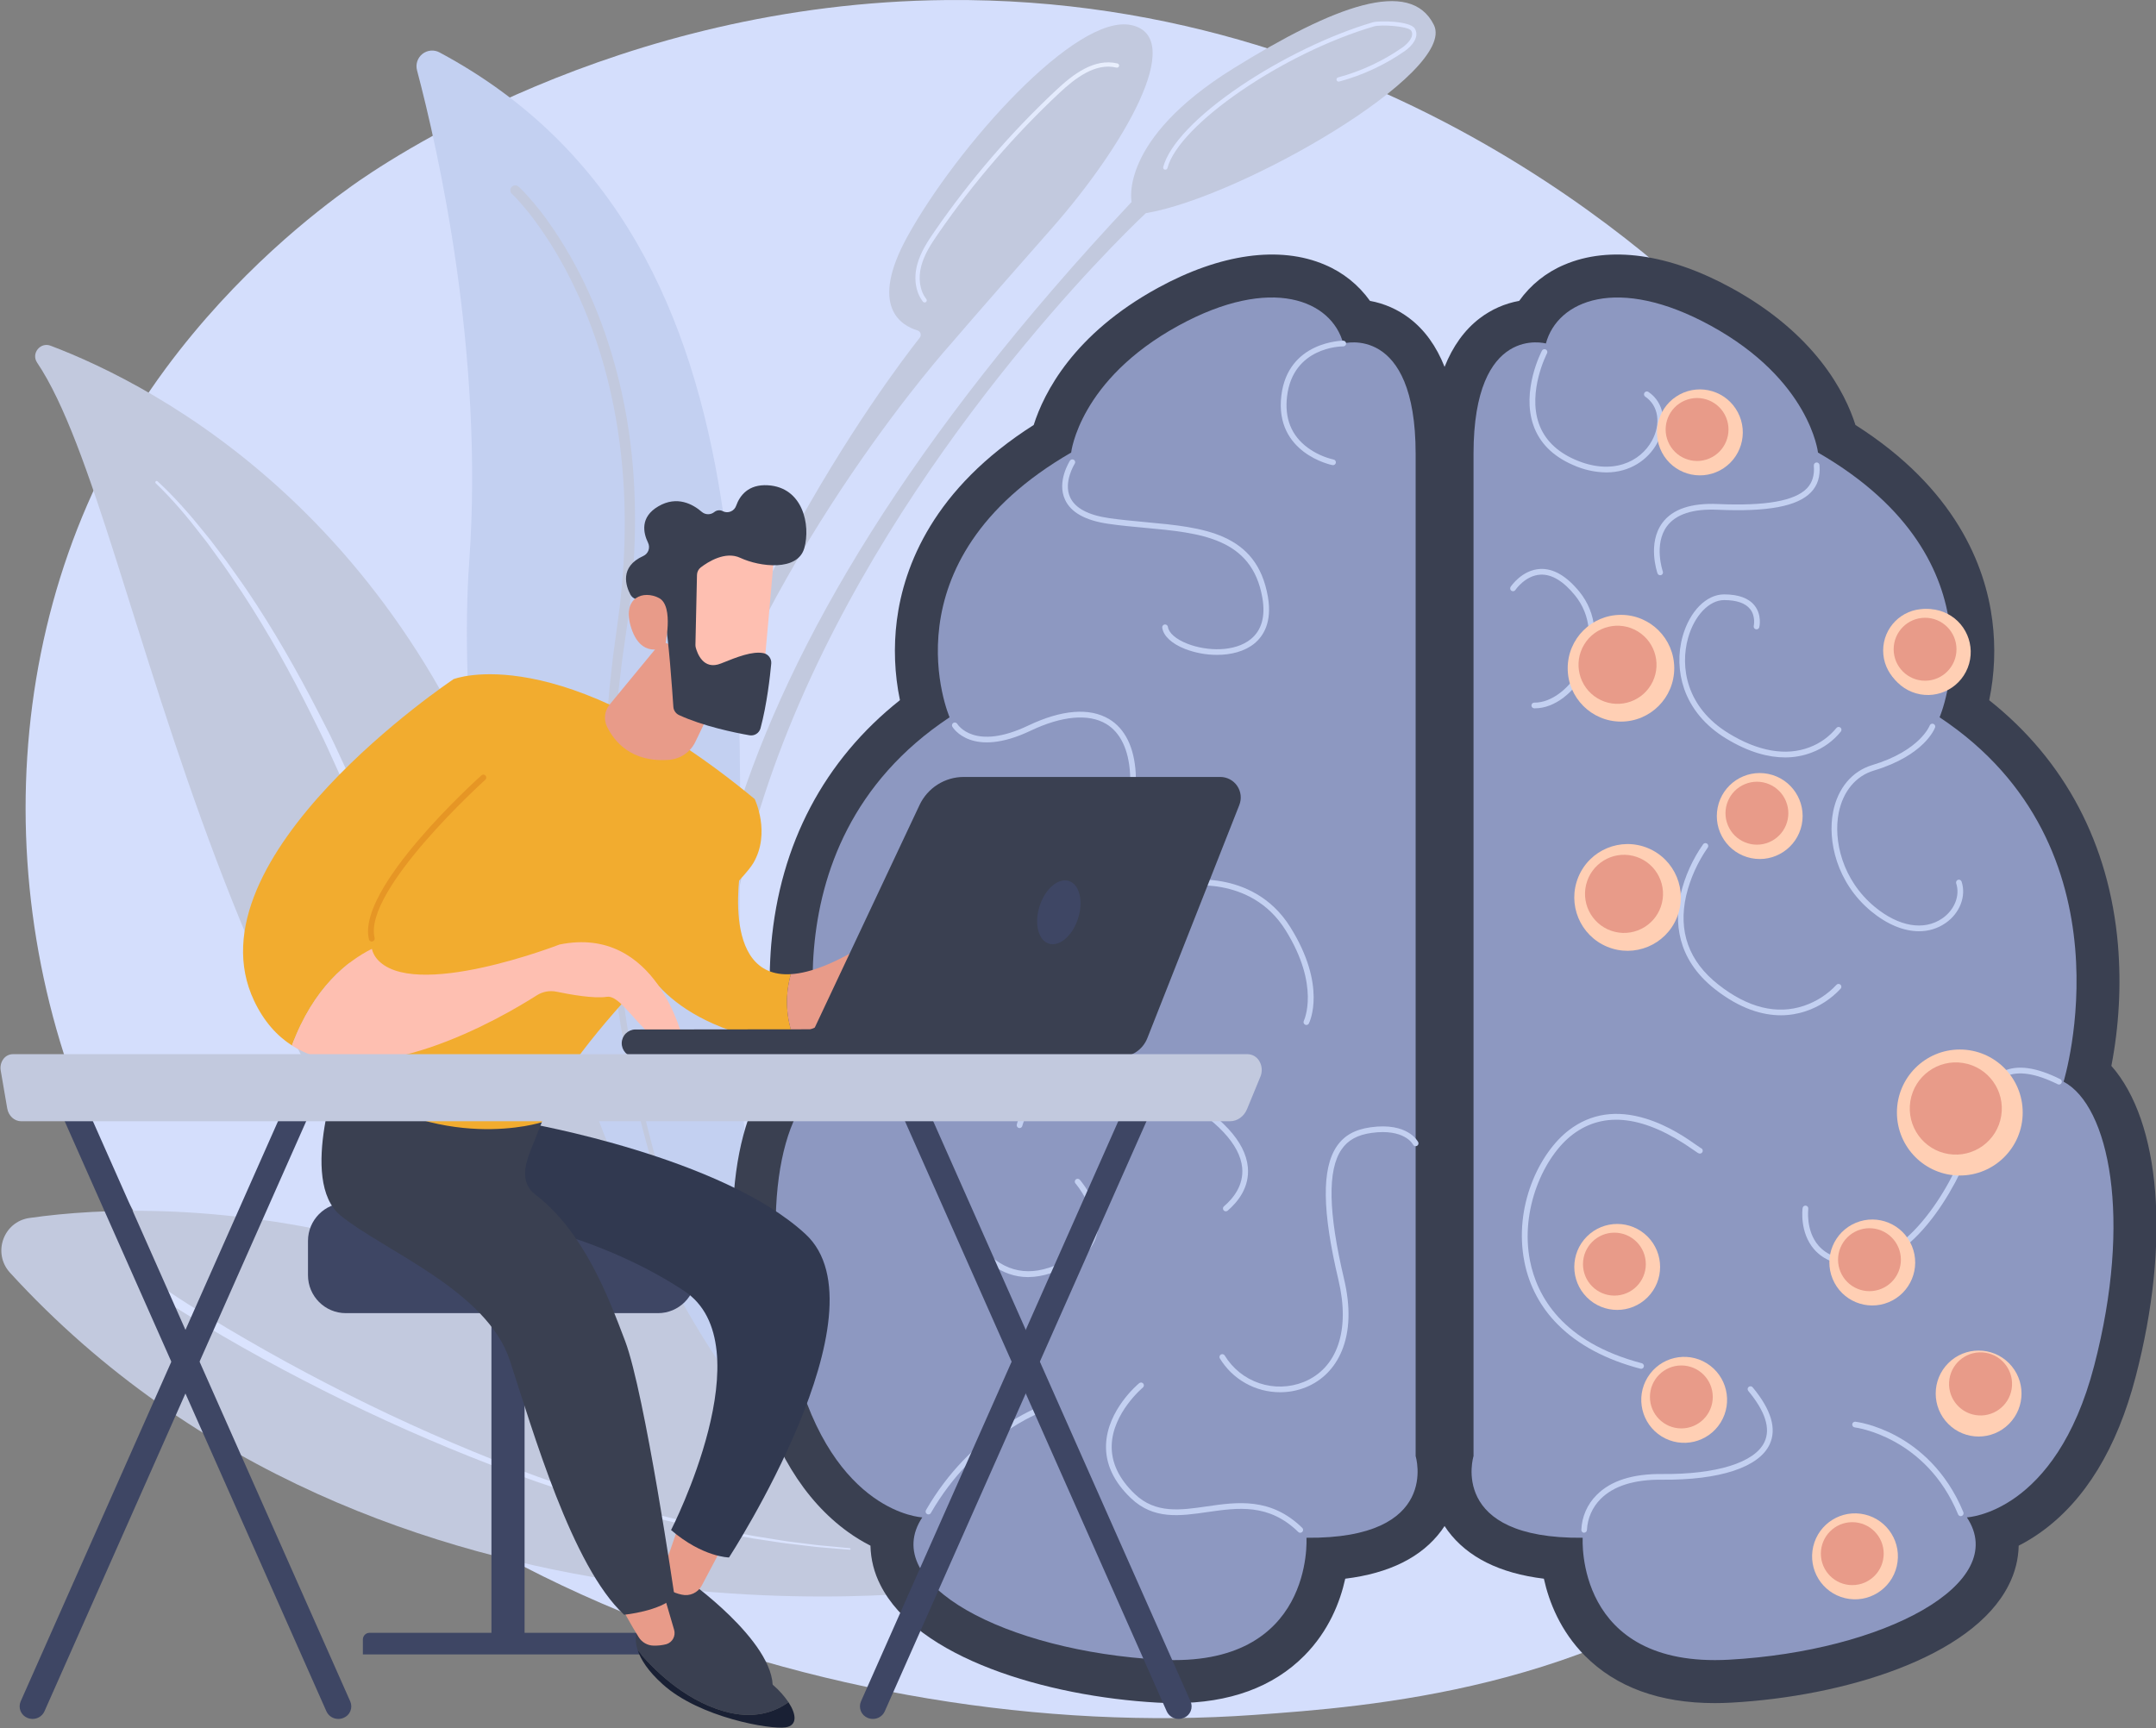
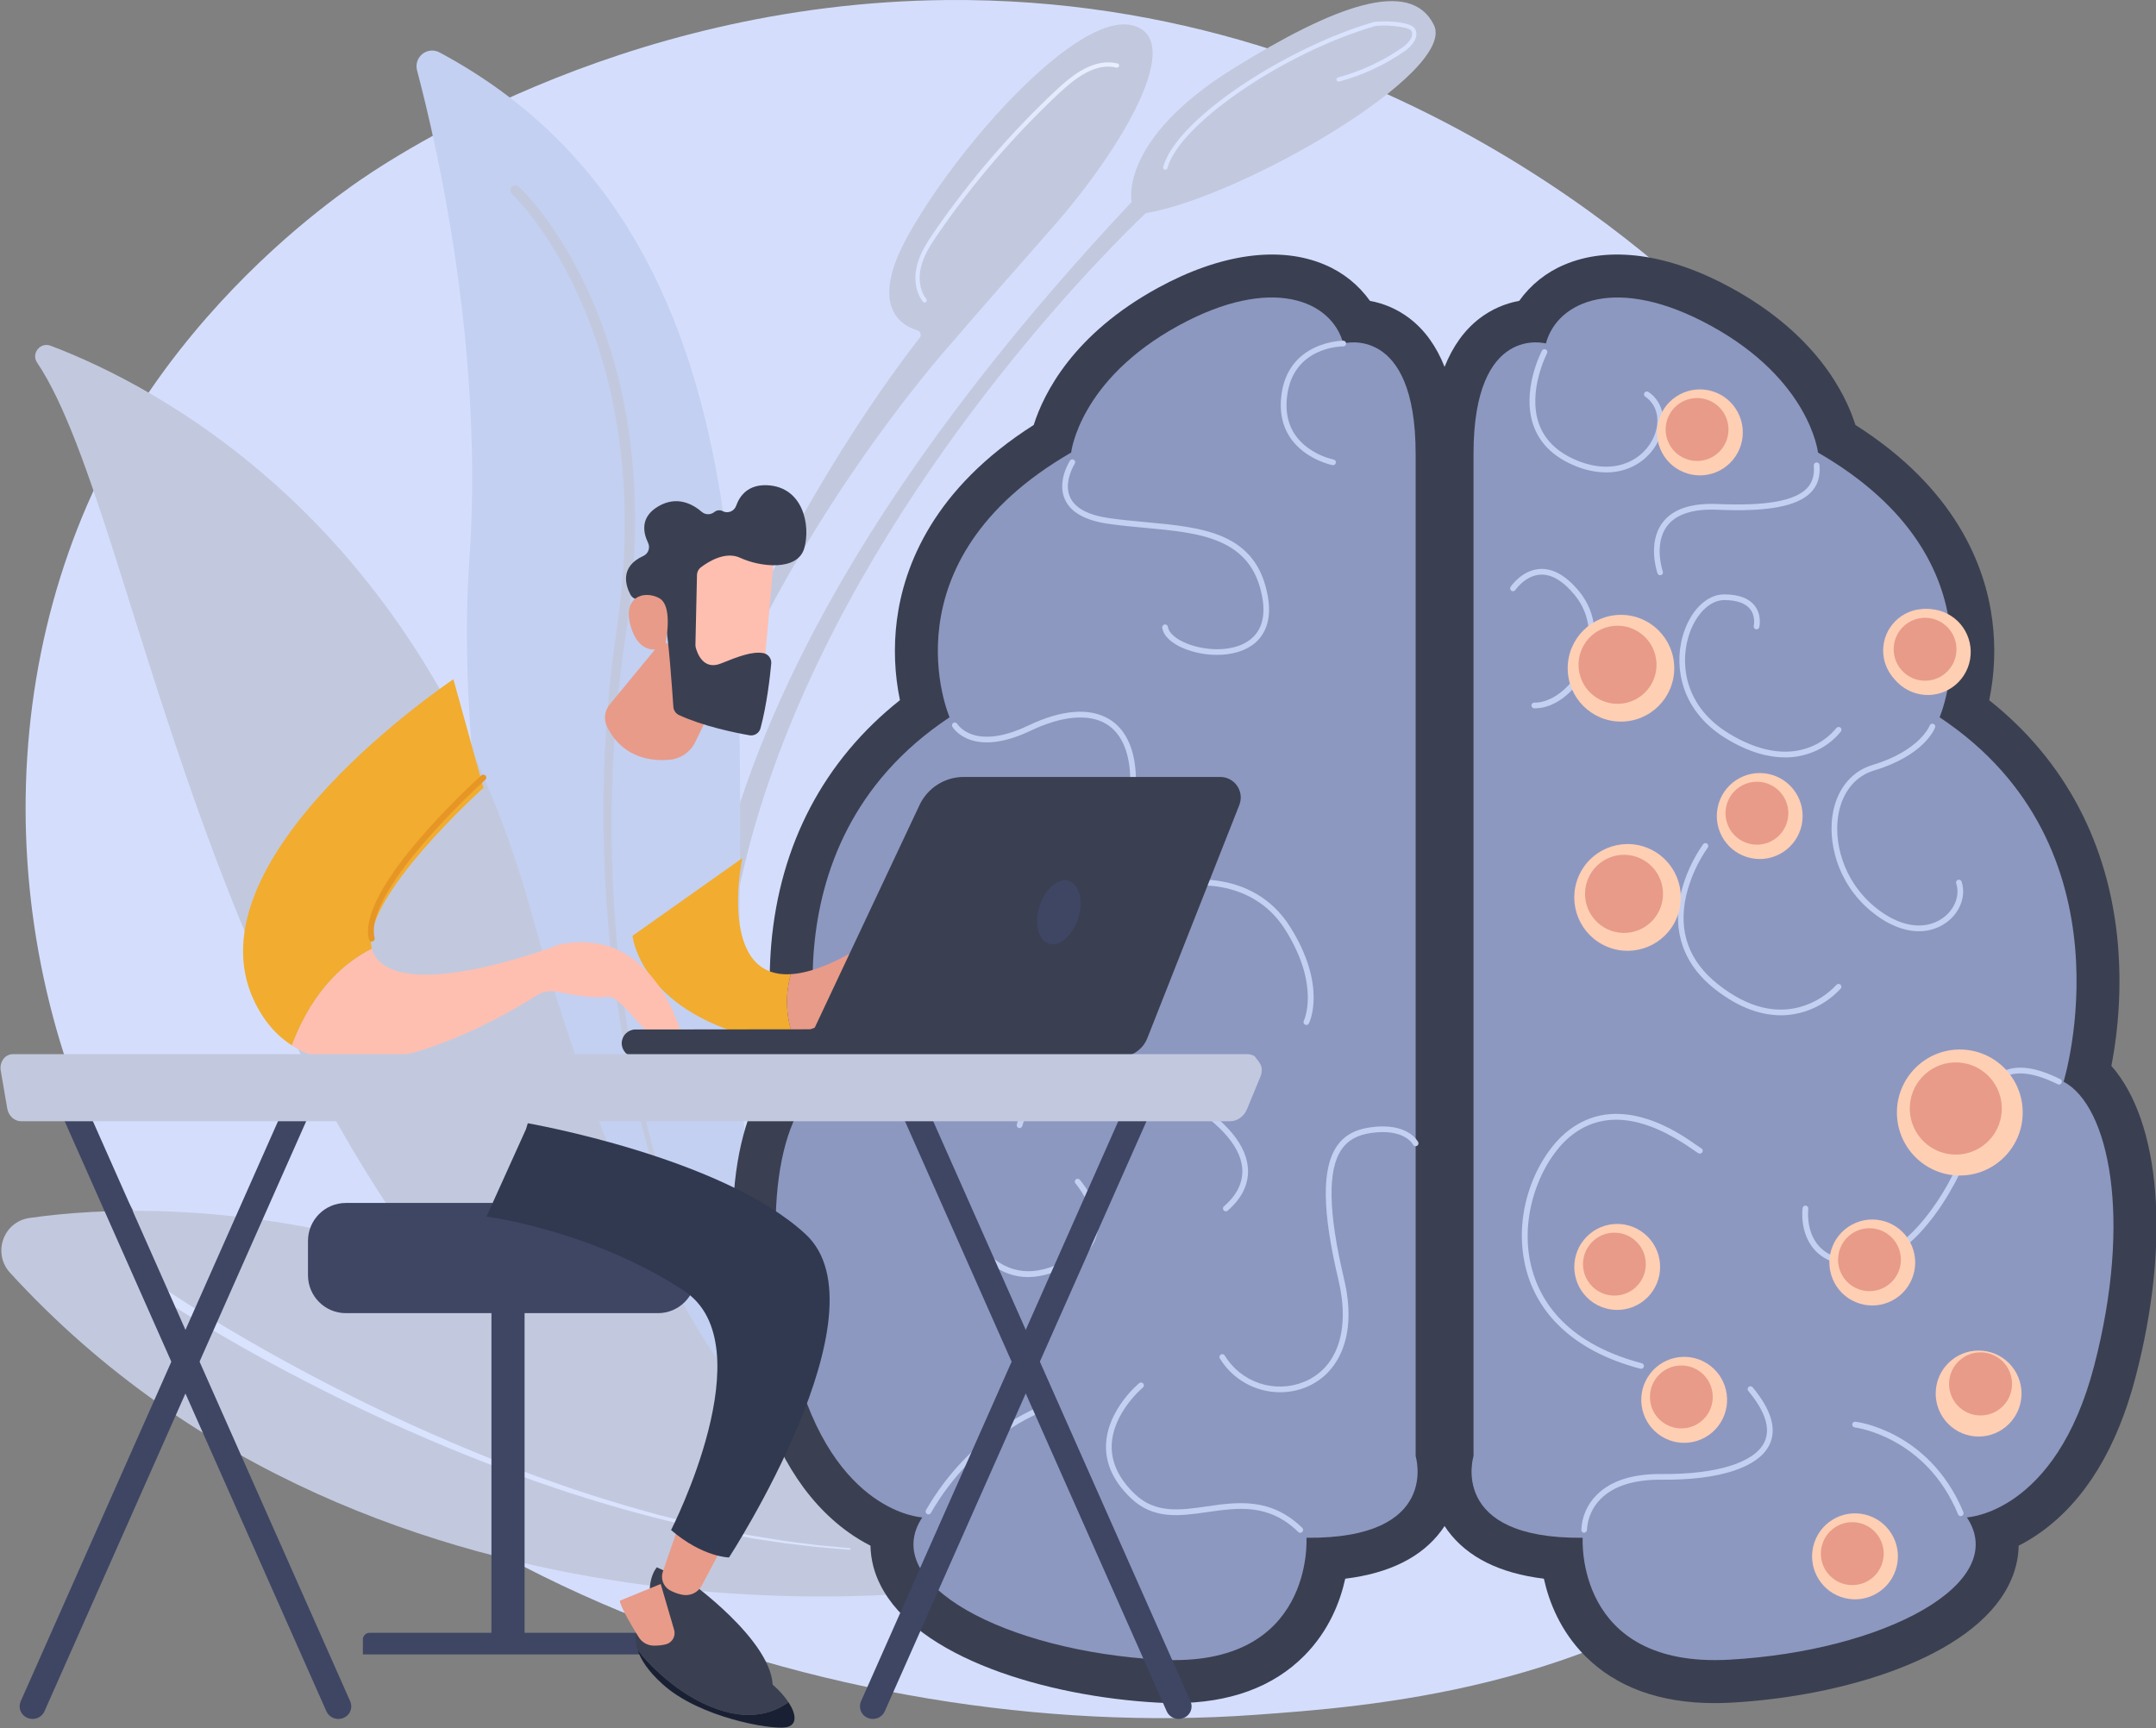
<svg xmlns="http://www.w3.org/2000/svg" width="242" height="194" viewBox="0 0 242 194" fill="none">
  <rect x="0" y="0" width="242" height="194" fill="#808080" stroke="none" />
  <g clip-path="url(#clip0)">
    <path d="M12.197 130.776C34.724 176.298 94.186 195.851 140.776 192.517C153.495 191.607 179.092 189.776 199.076 173.437C237.455 142.057 231.544 76.466 194.805 37.85C190.074 32.877 157.326 -0.441 106.292 0.004C68.93 0.331 42.703 18.58 39.513 20.853C35.484 23.725 26.6 30.549 18.591 41.376C-0.228 66.813 -1.879 102.332 12.197 130.776Z" fill="#D4DEFC" />
    <path d="M111.741 177.527C111.741 177.527 62.628 151.715 70.636 109.686C77.959 71.26 99.581 42.555 103.235 37.914C103.288 37.847 103.324 37.768 103.339 37.684C103.355 37.6 103.35 37.513 103.324 37.432C103.298 37.35 103.253 37.276 103.192 37.217C103.131 37.157 103.056 37.113 102.974 37.089C101.219 36.566 97.485 34.483 101.857 26.546C107.391 16.512 120.776 1.436 127.008 2.821C133.24 4.206 126.108 16.505 118.015 25.682C109.922 34.859 106.767 38.56 106.767 38.56C106.767 38.56 26.902 126.852 111.741 177.527Z" fill="#C2C9DE" />
    <path d="M103.785 33.956C103.749 33.956 103.713 33.947 103.68 33.932C103.647 33.916 103.618 33.893 103.595 33.864C102.772 32.81 102.532 31.25 102.957 29.689C103.327 28.324 104.094 27.142 104.914 25.953C108.897 20.18 113.487 14.854 118.606 10.065C120.419 8.368 122.833 6.5 125.417 7.122C125.449 7.127 125.48 7.139 125.508 7.157C125.535 7.175 125.559 7.199 125.577 7.226C125.595 7.254 125.607 7.285 125.613 7.317C125.618 7.349 125.617 7.383 125.61 7.415C125.602 7.446 125.588 7.477 125.568 7.503C125.548 7.529 125.524 7.551 125.495 7.567C125.466 7.583 125.435 7.594 125.402 7.597C125.37 7.6 125.337 7.597 125.305 7.587C122.943 7.018 120.658 8.8 118.933 10.415C113.839 15.182 109.271 20.484 105.308 26.229C104.51 27.384 103.769 28.526 103.418 29.818C103.034 31.233 103.241 32.636 103.974 33.57C104.013 33.62 104.03 33.684 104.022 33.748C104.015 33.811 103.982 33.868 103.932 33.908C103.89 33.94 103.838 33.957 103.785 33.956Z" fill="url(#paint0_linear)" />
    <path d="M127.016 22.671C127.016 22.671 125.498 15.718 138.416 7.698C149.778 0.641 158.302 -2.538 160.946 2.797C163.589 8.133 139.211 22.175 128.613 23.929C128.613 23.929 34.009 111.639 111.737 177.532C111.741 177.527 27.337 128.817 127.016 22.671Z" fill="#C2C9DE" />
    <path d="M130.798 19.047C130.778 19.049 130.758 19.049 130.738 19.047C130.707 19.039 130.678 19.025 130.653 19.006C130.628 18.987 130.607 18.963 130.591 18.936C130.575 18.909 130.565 18.879 130.561 18.847C130.557 18.816 130.559 18.784 130.567 18.754C131.22 16.262 134.366 12.96 139.2 9.69C143.8 6.58 149.36 3.894 154.072 2.509C154.824 2.289 158.29 2.349 158.804 3.204C159.356 4.112 158.532 5.14 157.661 5.745C155.426 7.294 152.942 8.448 150.318 9.155C150.256 9.171 150.191 9.163 150.136 9.131C150.081 9.099 150.041 9.047 150.024 8.985C150.008 8.924 150.016 8.858 150.048 8.803C150.08 8.748 150.132 8.707 150.193 8.691C152.769 7.998 155.205 6.865 157.396 5.342C157.961 4.95 158.807 4.11 158.403 3.445C158.093 2.935 155.017 2.725 154.216 2.965C144.016 5.962 132.318 13.989 131.038 18.871C131.023 18.922 130.992 18.968 130.948 19C130.905 19.032 130.852 19.048 130.798 19.047Z" fill="url(#paint1_linear)" />
    <path d="M111.741 177.527C111.741 177.527 84.012 159.253 83.069 119.333C82.151 80.533 89.613 27.462 49.343 5.889C49.041 5.724 48.697 5.652 48.355 5.681C48.012 5.711 47.685 5.84 47.415 6.054C47.145 6.268 46.944 6.557 46.837 6.884C46.729 7.211 46.72 7.563 46.81 7.896C49.141 16.702 54.34 39.563 52.672 62.995C50.537 92.904 60.383 165.836 111.741 177.527Z" fill="#C3D0F1" />
    <path d="M58.195 20.942L58.329 21.062L58.442 21.172C58.519 21.244 58.591 21.318 58.661 21.391C58.805 21.535 58.942 21.684 59.079 21.833C59.352 22.13 59.617 22.431 59.877 22.739C60.138 23.048 60.383 23.36 60.634 23.672C60.885 23.984 61.123 24.312 61.352 24.631C62.288 25.924 63.155 27.267 63.948 28.652C64.743 30.034 65.468 31.455 66.121 32.91C66.785 34.359 67.358 35.846 67.891 37.346C68.929 40.356 69.73 43.444 70.285 46.579C70.834 49.713 71.154 52.882 71.243 56.062C71.333 59.237 71.233 62.415 70.941 65.578L70.695 67.945L70.376 70.301C70.271 71.091 70.153 71.857 70.043 72.637L69.873 73.802C69.819 74.19 69.778 74.581 69.728 74.969C69.324 78.083 69.067 81.207 68.88 84.349L68.761 86.702L68.691 89.058C68.659 89.841 68.665 90.627 68.656 91.414C68.646 92.2 68.635 92.984 68.656 93.769L68.687 96.125L68.769 98.481C68.786 98.873 68.793 99.266 68.817 99.658L68.884 100.835L68.951 102.011C68.972 102.404 68.997 102.796 69.031 103.188L69.217 105.537C69.281 106.321 69.377 107.101 69.449 107.884L69.569 109.056L69.712 110.225C69.813 111.005 69.901 111.786 70.011 112.563C70.439 115.679 70.978 118.777 71.607 121.859C72.236 124.941 73.007 127.989 73.861 131.015C74.715 134.041 75.73 137.02 76.841 139.962L77.707 142.156C78.002 142.885 78.321 143.603 78.628 144.328C78.787 144.688 78.929 145.054 79.106 145.409L79.605 146.477C79.938 147.191 80.261 147.907 80.626 148.604L81.159 149.657L81.412 150.178C81.498 150.354 81.59 150.528 81.686 150.7L82.824 152.766C83.622 154.122 84.421 155.485 85.292 156.788C87.013 159.424 88.916 161.936 90.988 164.305C88.879 161.963 86.937 159.476 85.176 156.862C84.277 155.565 83.461 154.215 82.642 152.863L81.474 150.818C81.375 150.647 81.281 150.474 81.191 150.298L80.915 149.775L80.366 148.728C79.989 148.033 79.654 147.319 79.309 146.608L78.794 145.543C78.618 145.19 78.474 144.825 78.303 144.467C77.984 143.744 77.652 143.027 77.346 142.3L76.463 140.113C75.314 137.173 74.282 134.187 73.368 131.157C69.747 119.049 67.983 106.412 67.763 93.776C67.738 92.986 67.746 92.196 67.744 91.406C67.742 90.615 67.733 89.824 67.758 89.034L67.808 86.662L67.908 84.293C68.068 81.135 68.299 77.978 68.679 74.836C68.726 74.443 68.764 74.049 68.815 73.658L68.975 72.482L69.294 70.136L69.599 67.812L69.83 65.475C70.1 62.359 70.183 59.23 70.078 56.103C69.856 49.866 68.801 43.64 66.753 37.746C66.231 36.278 65.672 34.821 65.024 33.406C64.376 31.99 63.696 30.587 62.923 29.238C62.16 27.884 61.324 26.572 60.42 25.308C60.198 24.988 59.959 24.684 59.729 24.372C59.499 24.061 59.25 23.76 59.006 23.464C58.762 23.168 58.511 22.872 58.254 22.587C58.126 22.445 57.997 22.303 57.864 22.167C57.799 22.098 57.733 22.031 57.668 21.967L57.571 21.871L57.486 21.791L57.453 21.761C57.35 21.661 57.289 21.524 57.285 21.381C57.28 21.237 57.332 21.098 57.428 20.991C57.524 20.885 57.658 20.82 57.801 20.811C57.945 20.802 58.086 20.849 58.195 20.942Z" fill="#C2C9DE" />
    <path d="M4.163 40.703C3.475 39.678 4.524 38.371 5.678 38.81C17.4 43.249 47.481 58.618 59.584 102.251C74.768 156.998 93.457 171.523 111.742 177.527C111.742 177.527 90.966 179.752 71.341 165.286C23.156 129.772 16.41 58.931 4.163 40.703Z" fill="#C2C9DE" />
-     <path d="M17.677 54.023C19.634 55.825 21.368 57.822 23.022 59.887L23.646 60.657L24.245 61.447L25.442 63.028C25.831 63.563 26.206 64.106 26.59 64.645C26.973 65.184 27.356 65.723 27.726 66.27C30.692 70.651 33.313 75.257 35.733 79.957L36.635 81.717C36.935 82.307 37.243 82.892 37.513 83.495L39.186 87.092C39.762 88.284 40.254 89.512 40.774 90.727L42.318 94.382L43.739 98.084L44.447 99.936L44.803 100.864L45.123 101.801L46.42 105.556C46.85 106.807 47.287 108.059 47.698 109.302L48.328 111.17L48.999 113.024L49.334 113.95C49.446 114.258 49.569 114.564 49.685 114.871L50.395 116.709C50.632 117.323 50.89 117.926 51.136 118.535C51.382 119.144 51.626 119.754 51.894 120.355C52.418 121.559 52.932 122.77 53.491 123.96C54.57 126.359 55.737 128.713 56.932 131.053C58.128 133.393 59.397 135.691 60.695 137.981C63.314 142.538 66.122 146.987 69.138 151.293C70.638 153.449 72.189 155.569 73.789 157.655C75.385 159.734 77.046 161.789 78.779 163.732L78.789 163.744C78.883 163.853 78.93 163.995 78.921 164.139C78.911 164.283 78.846 164.418 78.739 164.515C78.632 164.611 78.491 164.662 78.347 164.657C78.204 164.651 78.067 164.589 77.968 164.484C76.176 162.503 74.514 160.455 72.879 158.368C71.245 156.281 69.687 154.151 68.154 151.988C65.11 147.659 62.285 143.178 59.641 138.592C58.334 136.291 57.058 133.97 55.858 131.611C54.657 129.252 53.499 126.871 52.421 124.453C51.865 123.25 51.353 122.03 50.825 120.813C50.557 120.208 50.322 119.589 50.068 118.977C49.814 118.364 49.564 117.753 49.329 117.134L48.62 115.277C48.504 114.969 48.382 114.66 48.269 114.35L47.935 113.414L47.268 111.543L46.641 109.659L44.133 102.163L43.814 101.227L43.467 100.303L42.778 98.454L41.397 94.754L39.908 91.102C39.4 89.888 38.921 88.661 38.359 87.471L36.728 83.877C36.464 83.274 36.167 82.688 35.877 82.097L35.002 80.329C32.659 75.62 30.114 71.003 27.227 66.605C26.867 66.054 26.492 65.514 26.127 64.968C25.761 64.423 25.394 63.876 25.009 63.337L23.85 61.738L23.269 60.938L22.668 60.167C21.071 58.088 19.369 56.055 17.481 54.25C17.452 54.223 17.435 54.185 17.434 54.146C17.433 54.106 17.447 54.068 17.474 54.039C17.501 54.011 17.538 53.993 17.577 53.992C17.617 53.991 17.655 54.005 17.684 54.032L17.677 54.023Z" fill="url(#paint2_linear)" />
    <path d="M3.306 136.731C18.875 134.505 61.139 133.799 108.691 178.222C108.691 178.222 42.902 188.556 1.125 142.877C-0.875 140.684 0.375 137.15 3.306 136.731Z" fill="#C2C9DE" />
    <path d="M18.95 144.987C20.359 145.946 21.823 146.858 23.276 147.758C24.728 148.659 26.213 149.54 27.701 150.399C30.673 152.12 33.687 153.77 36.742 155.349C42.845 158.516 49.102 161.375 55.491 163.915L56.69 164.395L57.29 164.631L57.893 164.857L60.308 165.759C61.116 166.05 61.929 166.33 62.738 166.616C63.145 166.757 63.547 166.906 63.956 167.04L65.18 167.443L66.405 167.844C66.813 167.98 67.222 168.113 67.634 168.235L70.1 168.985C70.922 169.234 71.754 169.45 72.581 169.685L73.823 170.032C74.238 170.143 74.656 170.243 75.073 170.352L77.58 170.969L80.096 171.531C80.933 171.729 81.779 171.883 82.622 172.047L83.887 172.292L84.526 172.415L85.165 172.519L87.719 172.932C88.142 173.007 88.569 173.057 88.996 173.113L90.273 173.273L91.55 173.432C91.976 173.488 92.405 173.517 92.827 173.56L95.395 173.802C95.418 173.804 95.439 173.815 95.454 173.832C95.469 173.85 95.476 173.873 95.474 173.895C95.472 173.918 95.461 173.94 95.444 173.954C95.426 173.969 95.404 173.977 95.381 173.975L92.804 173.762C92.377 173.722 91.946 173.698 91.518 173.647L90.241 173.496L88.964 173.344C88.536 173.293 88.108 173.249 87.687 173.185L85.133 172.799L84.494 172.703L83.856 172.586L82.579 172.354C81.732 172.195 80.882 172.055 80.04 171.875L77.512 171.339L74.996 170.741C74.578 170.638 74.158 170.542 73.74 170.435L72.491 170.103C71.66 169.877 70.822 169.669 69.995 169.428L67.513 168.703C67.097 168.586 66.686 168.457 66.275 168.326L65.043 167.937L63.809 167.547C63.399 167.417 62.992 167.273 62.583 167.136C61.767 166.858 60.949 166.587 60.134 166.303L57.702 165.425L57.093 165.205L56.49 164.975L55.282 164.515C48.842 162.038 42.529 159.24 36.369 156.131C33.282 154.58 30.237 152.958 27.233 151.262C25.729 150.409 24.239 149.542 22.763 148.659C21.282 147.766 19.817 146.866 18.361 145.908C18.3 145.868 18.248 145.816 18.207 145.756C18.166 145.696 18.137 145.629 18.123 145.557C18.108 145.486 18.107 145.413 18.121 145.341C18.134 145.27 18.162 145.202 18.202 145.141C18.242 145.08 18.293 145.028 18.353 144.987C18.413 144.946 18.481 144.917 18.552 144.903C18.623 144.888 18.696 144.887 18.767 144.901C18.839 144.914 18.907 144.942 18.967 144.982L18.95 144.987Z" fill="url(#paint3_linear)" />
    <path d="M236.991 119.658C237.856 115.173 238.104 110.59 237.728 106.038C236.751 94.758 231.777 85.346 223.279 78.608C223.89 75.662 224.008 72.635 223.627 69.651C222.844 63.494 219.492 54.837 208.265 47.708C207.116 44.094 203.796 37.505 194.334 32.323C187.311 28.476 180.651 27.553 175.584 29.722C173.553 30.576 171.8 31.98 170.521 33.776C168.916 34.067 167.404 34.733 166.105 35.721C164.384 37.033 163.072 38.864 162.146 41.185C161.227 38.864 159.912 37.026 158.188 35.721C156.889 34.733 155.376 34.067 153.772 33.776C152.493 31.98 150.74 30.576 148.709 29.722C143.642 27.553 136.982 28.476 129.96 32.323C120.496 37.505 117.177 44.094 116.028 47.708C104.796 54.837 101.456 63.495 100.666 69.643C100.286 72.627 100.403 75.654 101.014 78.6C92.516 85.338 87.541 94.753 86.566 106.03C86.19 110.582 86.438 115.165 87.302 119.65C81.806 125.887 80.612 139.36 84.576 154.557C86.663 162.554 90.238 168.423 95.197 171.99C95.992 172.563 96.83 173.073 97.704 173.517C97.738 175.054 98.12 176.564 98.821 177.931C102.901 186.088 117.397 190.445 129.949 191.14C130.587 191.176 131.213 191.193 131.825 191.193C138.001 191.193 142.9 189.403 146.407 185.863C149.146 183.097 150.417 179.857 150.998 177.226C155.946 176.62 159.57 174.817 161.779 171.843C161.91 171.667 162.028 171.491 162.145 171.313C162.261 171.491 162.379 171.667 162.51 171.843C164.72 174.817 168.335 176.622 173.292 177.226C173.873 179.852 175.145 183.092 177.883 185.863C181.395 189.403 186.289 191.193 192.465 191.193C193.078 191.193 193.704 191.176 194.342 191.14C206.897 190.445 221.393 186.091 225.47 177.93C226.171 176.563 226.554 175.054 226.588 173.517C227.461 173.073 228.299 172.563 229.094 171.99C234.054 168.43 237.628 162.567 239.716 154.557C243.683 139.37 242.489 125.9 236.991 119.658Z" fill="#3A4051" />
    <path d="M158.898 50.95V163.465C158.898 163.465 161.784 172.781 146.643 172.631C146.643 172.631 147.566 187.279 130.215 186.32C112.865 185.36 98.577 177.792 103.524 170.341C103.524 170.341 93.571 169.941 89.24 153.343C84.909 136.745 87.573 124.144 92.667 121.43C92.667 121.43 84.561 95.132 106.587 80.523C106.587 80.523 99 63.059 120.232 50.805C120.232 50.805 121.12 42.667 132.272 36.559C142.75 30.823 149.477 33.741 150.773 38.56C150.773 38.56 158.898 36.305 158.898 50.95Z" fill="#8D98C1" />
    <path d="M165.396 50.95V163.465C165.396 163.465 162.509 172.782 177.65 172.631C177.65 172.631 176.727 187.28 194.077 186.32C211.428 185.36 225.716 177.792 220.771 170.341C220.771 170.341 230.724 169.941 235.054 153.343C239.385 136.745 236.721 124.144 231.626 121.43C231.626 121.43 239.732 95.132 217.707 80.524C217.707 80.524 225.293 63.059 204.061 50.805C204.061 50.805 203.175 42.667 192.021 36.559C181.543 30.823 174.816 33.746 173.518 38.56C173.518 38.56 165.396 36.305 165.396 50.95Z" fill="#8D98C1" />
    <path d="M149.59 52.209C149.57 52.21 149.549 52.21 149.529 52.209C149.464 52.196 143.05 50.881 143.824 44.418C144.558 38.304 150.669 38.245 150.774 38.245C150.859 38.245 150.94 38.279 151 38.339C151.06 38.399 151.094 38.48 151.094 38.565C151.094 38.65 151.06 38.731 151 38.791C150.94 38.851 150.859 38.885 150.774 38.885C150.489 38.885 145.13 38.962 144.466 44.494C144.171 46.96 144.945 48.9 146.782 50.259C147.643 50.886 148.619 51.336 149.655 51.58C149.74 51.588 149.818 51.629 149.872 51.695C149.927 51.76 149.953 51.845 149.945 51.93C149.937 52.015 149.896 52.093 149.831 52.147C149.765 52.202 149.681 52.228 149.596 52.22L149.59 52.209Z" fill="#C3D0F1" />
    <path d="M136.602 73.517C135.379 73.517 134.166 73.293 133.023 72.855C131.52 72.264 130.584 71.393 130.455 70.467C130.449 70.425 130.452 70.382 130.462 70.341C130.473 70.3 130.492 70.262 130.517 70.228C130.543 70.194 130.575 70.166 130.611 70.144C130.648 70.123 130.688 70.109 130.73 70.103C130.772 70.097 130.815 70.1 130.856 70.111C130.897 70.121 130.935 70.14 130.969 70.166C131.003 70.191 131.031 70.223 131.052 70.26C131.074 70.296 131.088 70.337 131.093 70.379C131.189 71.06 131.999 71.762 133.263 72.26C135.445 73.118 138.599 73.219 140.403 71.743C141.619 70.748 142.054 69.184 141.693 67.105C140.523 60.359 134.707 59.825 128.549 59.257C127.182 59.132 125.768 59.003 124.399 58.803C121.825 58.43 120.191 57.523 119.541 56.084C118.606 54.058 120.042 51.819 120.095 51.716C120.117 51.681 120.147 51.65 120.181 51.625C120.216 51.601 120.255 51.584 120.296 51.575C120.337 51.566 120.38 51.565 120.421 51.572C120.463 51.58 120.503 51.596 120.538 51.618C120.573 51.641 120.604 51.671 120.628 51.706C120.652 51.741 120.669 51.78 120.677 51.821C120.686 51.863 120.686 51.905 120.678 51.947C120.67 51.988 120.654 52.028 120.631 52.063C120.609 52.099 119.34 54.125 120.112 55.82C120.666 57.037 122.137 57.826 124.48 58.165C125.837 58.361 127.242 58.485 128.602 58.616C135.009 59.206 141.062 59.763 142.315 66.992C142.818 69.894 141.768 71.447 140.801 72.239C139.698 73.139 138.157 73.517 136.602 73.517Z" fill="#C3D0F1" />
    <path d="M122.213 93.194C120.844 93.194 119.674 92.63 119.268 91.69C119.249 91.651 119.238 91.609 119.236 91.566C119.234 91.522 119.241 91.479 119.256 91.439C119.271 91.398 119.294 91.361 119.324 91.33C119.353 91.298 119.389 91.273 119.429 91.256C119.468 91.239 119.511 91.23 119.554 91.23C119.598 91.23 119.64 91.239 119.68 91.256C119.72 91.273 119.756 91.297 119.786 91.329C119.815 91.36 119.839 91.397 119.854 91.437C120.243 92.34 121.787 92.782 123.296 92.424C124.189 92.212 127.09 91.185 126.846 86.86C126.686 84.157 125.763 82.222 124.154 81.263C122.186 80.092 119.182 80.364 115.694 82.024C109.095 85.168 106.973 81.715 106.886 81.566C106.851 81.494 106.845 81.411 106.868 81.334C106.892 81.257 106.944 81.192 107.013 81.151C107.083 81.111 107.165 81.098 107.243 81.116C107.322 81.134 107.391 81.18 107.436 81.246C107.513 81.374 109.381 84.327 115.418 81.451C119.156 79.669 122.282 79.417 124.477 80.717C126.277 81.787 127.317 83.898 127.481 86.823C127.697 90.662 125.535 92.551 123.439 93.046C123.038 93.143 122.626 93.192 122.213 93.194Z" fill="#C3D0F1" />
    <path d="M116.778 112.997C116.332 112.997 115.887 112.962 115.447 112.893C112.755 112.462 110.448 110.708 108.582 107.677C106.716 104.646 106.159 101.7 106.911 98.94C108.188 94.267 112.73 91.813 112.923 91.711C112.96 91.689 113.001 91.674 113.044 91.668C113.087 91.663 113.131 91.666 113.172 91.677C113.214 91.689 113.253 91.709 113.287 91.736C113.32 91.764 113.348 91.797 113.369 91.836C113.389 91.874 113.401 91.916 113.405 91.959C113.408 92.003 113.403 92.046 113.389 92.087C113.375 92.129 113.353 92.166 113.325 92.199C113.296 92.231 113.261 92.257 113.221 92.275C113.177 92.299 108.724 94.71 107.526 99.113C106.823 101.696 107.366 104.464 109.122 107.343C110.878 110.222 113.033 111.859 115.53 112.259C115.93 112.323 116.334 112.355 116.74 112.355C120.536 112.355 123.75 109.667 123.786 109.636C123.816 109.602 123.853 109.575 123.894 109.556C123.936 109.537 123.981 109.528 124.027 109.528C124.072 109.528 124.117 109.538 124.159 109.557C124.2 109.577 124.237 109.604 124.267 109.639C124.296 109.673 124.318 109.714 124.331 109.758C124.344 109.802 124.347 109.848 124.341 109.893C124.335 109.938 124.319 109.981 124.294 110.02C124.27 110.058 124.237 110.091 124.199 110.116C124.06 110.254 120.785 112.997 116.778 112.997Z" fill="#C3D0F1" />
    <path d="M146.632 115.065C146.582 115.064 146.533 115.052 146.488 115.029C146.451 115.01 146.417 114.984 146.39 114.952C146.363 114.92 146.342 114.883 146.329 114.843C146.316 114.803 146.311 114.761 146.314 114.719C146.317 114.677 146.329 114.637 146.348 114.599C146.365 114.562 148.212 110.689 144.29 104.41C140.368 98.131 132.924 99.504 132.849 99.519C132.807 99.53 132.763 99.532 132.72 99.525C132.677 99.518 132.636 99.503 132.599 99.479C132.563 99.456 132.531 99.425 132.507 99.389C132.482 99.353 132.465 99.313 132.457 99.27C132.448 99.227 132.449 99.183 132.458 99.141C132.468 99.098 132.486 99.058 132.511 99.022C132.536 98.987 132.569 98.957 132.606 98.935C132.643 98.912 132.685 98.898 132.728 98.892C134.211 98.66 135.722 98.683 137.198 98.959C139.48 99.373 142.657 100.597 144.828 104.077C148.958 110.687 146.999 114.727 146.914 114.895C146.887 114.946 146.846 114.989 146.797 115.019C146.747 115.049 146.69 115.065 146.632 115.065Z" fill="#C3D0F1" />
    <path d="M137.592 135.984C137.527 135.984 137.463 135.964 137.41 135.927C137.356 135.889 137.315 135.836 137.293 135.775C137.27 135.714 137.267 135.647 137.283 135.583C137.3 135.52 137.335 135.463 137.385 135.421C138.422 134.535 139.619 133.062 139.428 131.076C139.177 128.477 136.57 125.703 131.89 123.056C126.782 120.178 122.592 119.412 119.413 120.797C115.753 122.396 114.76 126.353 114.751 126.394C114.731 126.477 114.679 126.548 114.607 126.592C114.534 126.636 114.447 126.65 114.365 126.63C114.283 126.61 114.212 126.558 114.167 126.486C114.123 126.413 114.11 126.326 114.13 126.244C114.173 126.068 115.21 121.926 119.16 120.211C122.531 118.743 126.919 119.512 132.205 122.501C137.144 125.294 139.789 128.158 140.063 131.015C140.28 133.276 138.946 134.925 137.8 135.909C137.742 135.958 137.668 135.984 137.592 135.984Z" fill="#C3D0F1" />
    <path d="M143.676 156.294C142.314 156.295 140.975 155.943 139.789 155.273C138.603 154.603 137.61 153.638 136.906 152.47C136.873 152.398 136.869 152.316 136.893 152.241C136.917 152.165 136.968 152.101 137.036 152.062C137.105 152.022 137.185 152.009 137.263 152.025C137.34 152.042 137.408 152.086 137.455 152.15C138.342 153.622 139.722 154.731 141.349 155.279C142.975 155.827 144.744 155.779 146.338 155.142C150.114 153.607 151.571 149.327 150.235 143.694C148.399 135.955 148.34 131.184 150.05 128.681C150.875 127.471 152.085 126.794 153.86 126.548C158.01 125.97 159.137 128.12 159.184 128.211C159.222 128.287 159.228 128.375 159.202 128.456C159.175 128.536 159.118 128.603 159.042 128.641C158.966 128.68 158.878 128.686 158.798 128.659C158.717 128.633 158.65 128.575 158.612 128.499C158.571 128.421 157.611 126.673 153.946 127.181C152.364 127.4 151.293 127.992 150.577 129.043C148.998 131.354 149.09 136.097 150.856 143.547C151.608 146.715 151.526 149.441 150.613 151.645C149.815 153.572 148.422 154.986 146.578 155.736C145.656 156.108 144.67 156.298 143.676 156.294Z" fill="#C3D0F1" />
    <path d="M115.4 143.368C109.293 143.368 106.301 135.211 103.851 128.517C103.204 126.757 102.595 125.088 101.969 123.674C100.952 121.375 99.661 120.043 98.128 119.717C95.922 119.247 93.907 121.043 93.887 121.06C93.823 121.117 93.74 121.147 93.655 121.142C93.569 121.138 93.49 121.099 93.433 121.036C93.376 120.972 93.346 120.888 93.351 120.803C93.356 120.718 93.394 120.638 93.457 120.581C93.55 120.497 95.729 118.548 98.257 119.084C100.002 119.455 101.45 120.908 102.553 123.402C103.192 124.841 103.8 126.509 104.45 128.283C105.806 131.984 107.344 136.179 109.44 139.063C111.788 142.292 114.489 143.36 117.696 142.33C120.409 141.458 122.018 140.165 122.485 138.492C123.235 135.782 120.753 132.894 120.729 132.87C120.699 132.839 120.676 132.802 120.66 132.762C120.645 132.721 120.638 132.678 120.64 132.635C120.642 132.592 120.652 132.549 120.671 132.511C120.689 132.472 120.716 132.437 120.748 132.408C120.78 132.38 120.818 132.358 120.859 132.345C120.9 132.331 120.943 132.326 120.986 132.33C121.029 132.333 121.071 132.346 121.109 132.366C121.147 132.386 121.181 132.414 121.208 132.448C121.319 132.576 123.942 135.616 123.101 138.66C122.576 140.56 120.823 142.002 117.892 142.944C117.088 143.214 116.248 143.357 115.4 143.368Z" fill="#C3D0F1" />
    <path d="M104.213 170.01C104.157 170.01 104.102 169.995 104.054 169.967C103.98 169.924 103.927 169.854 103.905 169.772C103.883 169.691 103.895 169.603 103.937 169.53C108.996 160.734 116.645 157.932 116.722 157.904C116.802 157.876 116.89 157.881 116.966 157.917C117.043 157.953 117.101 158.019 117.13 158.099C117.158 158.179 117.154 158.267 117.117 158.343C117.081 158.42 117.016 158.479 116.936 158.507C116.861 158.535 109.433 161.263 104.485 169.85C104.457 169.898 104.418 169.938 104.37 169.966C104.322 169.994 104.268 170.009 104.213 170.01Z" fill="#C3D0F1" />
    <path d="M145.945 172.073C145.862 172.073 145.783 172.04 145.724 171.982C142.421 168.748 138.928 169.263 135.552 169.743C132.439 170.194 129.499 170.622 126.945 168.191C125.013 166.354 124.071 164.334 124.146 162.191C124.284 158.282 127.725 155.395 127.872 155.274C127.937 155.22 128.022 155.194 128.106 155.202C128.19 155.21 128.268 155.251 128.322 155.317C128.376 155.382 128.402 155.467 128.394 155.551C128.386 155.636 128.344 155.714 128.279 155.768C128.246 155.795 124.909 158.599 124.785 162.216C124.718 164.167 125.592 166.023 127.385 167.728C129.714 169.944 132.505 169.538 135.459 169.109C138.826 168.62 142.643 168.065 146.169 171.52C146.214 171.564 146.245 171.621 146.258 171.683C146.271 171.746 146.265 171.81 146.241 171.869C146.217 171.928 146.176 171.978 146.124 172.014C146.071 172.049 146.009 172.068 145.945 172.068V172.073Z" fill="#C3D0F1" />
    <path d="M180.288 53.036C178.988 53.015 177.707 52.724 176.524 52.182C174.29 51.205 172.807 49.714 172.12 47.753C170.757 43.865 172.981 39.548 173.078 39.366C173.117 39.291 173.185 39.234 173.266 39.209C173.347 39.184 173.435 39.192 173.51 39.231C173.585 39.27 173.641 39.338 173.667 39.419C173.692 39.501 173.684 39.588 173.645 39.664C173.622 39.705 171.455 43.921 172.727 47.544C173.353 49.328 174.717 50.693 176.783 51.596C180.948 53.42 184.126 51.846 185.419 49.477C186.466 47.568 186.158 45.533 184.67 44.529C184.6 44.481 184.552 44.408 184.535 44.325C184.519 44.241 184.537 44.155 184.584 44.084C184.632 44.014 184.705 43.965 184.788 43.949C184.871 43.933 184.958 43.95 185.028 43.998C186.8 45.194 187.191 47.574 185.986 49.786C184.969 51.622 182.959 53.036 180.288 53.036Z" fill="#C3D0F1" />
    <path d="M186.347 64.577C186.281 64.576 186.216 64.556 186.162 64.517C186.109 64.479 186.068 64.425 186.046 64.362C185.999 64.225 184.895 60.983 186.597 58.689C187.732 57.159 189.825 56.45 192.813 56.581C198.175 56.817 201.446 56.239 202.816 54.822C203.427 54.182 203.681 53.351 203.593 52.263C203.59 52.221 203.594 52.179 203.607 52.139C203.62 52.099 203.641 52.062 203.668 52.029C203.695 51.997 203.728 51.971 203.766 51.951C203.803 51.932 203.844 51.92 203.886 51.917C203.928 51.913 203.97 51.918 204.01 51.931C204.05 51.944 204.087 51.965 204.119 51.992C204.152 52.019 204.178 52.053 204.197 52.09C204.216 52.127 204.228 52.169 204.232 52.211C204.334 53.49 204.022 54.488 203.274 55.264C201.748 56.849 198.413 57.472 192.783 57.224C190.016 57.103 188.107 57.727 187.106 59.076C185.604 61.1 186.627 64.126 186.645 64.156C186.659 64.196 186.665 64.238 186.662 64.28C186.66 64.322 186.65 64.363 186.631 64.401C186.613 64.439 186.588 64.472 186.556 64.5C186.525 64.528 186.488 64.55 186.449 64.564C186.415 64.573 186.381 64.578 186.347 64.577Z" fill="#C3D0F1" />
    <path d="M172.291 79.516H172.216C172.131 79.516 172.05 79.482 171.99 79.422C171.93 79.362 171.897 79.281 171.897 79.196C171.897 79.111 171.93 79.03 171.99 78.97C172.05 78.91 172.131 78.876 172.216 78.876C174.131 78.911 176.31 77.243 177.484 74.819C178.839 72.033 178.579 69.05 176.788 66.841C175.487 65.242 174.184 64.453 172.921 64.511C171.21 64.589 170.104 66.216 170.093 66.232C170.046 66.302 169.973 66.352 169.89 66.368C169.807 66.385 169.72 66.368 169.65 66.321C169.579 66.273 169.53 66.2 169.514 66.117C169.497 66.034 169.514 65.947 169.561 65.877C169.614 65.8 170.851 63.969 172.886 63.871C174.368 63.799 175.846 64.671 177.284 66.43C179.236 68.837 179.519 72.074 178.057 75.092C176.784 77.752 174.476 79.516 172.291 79.516Z" fill="#C3D0F1" />
    <path d="M200.368 85.029C198.574 85.029 196.331 84.496 193.677 82.865C191.426 81.483 189.825 79.575 189.047 77.35C188.386 75.439 188.323 73.371 188.869 71.423C189.667 68.613 191.533 66.726 193.523 66.726C195.139 66.726 196.291 67.151 196.949 67.988C197.782 69.047 197.486 70.352 197.473 70.406C197.453 70.489 197.402 70.56 197.33 70.605C197.258 70.65 197.171 70.664 197.088 70.644C197.005 70.625 196.934 70.573 196.889 70.501C196.845 70.429 196.831 70.342 196.85 70.259C196.85 70.243 197.086 69.189 196.443 68.378C195.912 67.708 194.93 67.367 193.523 67.366C191.847 67.366 190.187 69.106 189.483 71.598C188.561 74.868 189.266 79.402 194.014 82.313C197.329 84.351 200.469 84.898 203.1 83.895C204.278 83.455 205.319 82.71 206.118 81.737C206.168 81.669 206.243 81.623 206.327 81.609C206.41 81.596 206.496 81.616 206.565 81.666C206.633 81.716 206.679 81.791 206.692 81.875C206.706 81.959 206.685 82.045 206.636 82.113C205.775 83.182 204.644 84 203.36 84.48C202.405 84.847 201.391 85.033 200.368 85.029Z" fill="#C3D0F1" />
    <path d="M199.905 113.977C197.864 113.977 195.334 113.28 192.479 111.033C188.094 107.578 187.979 103.329 188.648 100.371C189.126 98.362 189.982 96.462 191.17 94.774C191.221 94.706 191.297 94.661 191.381 94.649C191.465 94.637 191.55 94.659 191.618 94.71C191.686 94.762 191.731 94.838 191.742 94.922C191.754 95.006 191.732 95.091 191.681 95.159C190.549 96.783 189.73 98.604 189.266 100.53C188.35 104.558 189.561 107.922 192.866 110.524C196.17 113.126 199.434 113.943 202.504 112.905C203.883 112.437 205.126 111.634 206.121 110.569C206.176 110.504 206.254 110.463 206.338 110.456C206.423 110.449 206.507 110.476 206.571 110.53C206.636 110.585 206.677 110.663 206.684 110.748C206.691 110.832 206.664 110.916 206.61 110.981C205.542 112.139 204.2 113.01 202.708 113.512C201.805 113.818 200.859 113.975 199.905 113.977Z" fill="#C3D0F1" />
    <path d="M215.396 104.542C213.69 104.542 211.823 103.783 210.029 102.303C206.168 99.113 205.103 94.382 205.762 91.108C206.294 88.471 207.889 86.571 210.141 85.892C215.511 84.279 216.595 81.466 216.606 81.437C216.637 81.361 216.697 81.3 216.772 81.267C216.847 81.234 216.932 81.231 217.009 81.259C217.086 81.286 217.149 81.343 217.186 81.416C217.223 81.489 217.23 81.574 217.206 81.653C217.162 81.781 216.036 84.789 210.323 86.507C208.305 87.113 206.872 88.835 206.388 91.234C205.767 94.321 206.778 98.788 210.435 101.809C213.128 104.032 215.959 104.515 218.011 103.101C219.388 102.153 220.028 100.533 219.57 99.161C219.547 99.081 219.555 98.996 219.594 98.923C219.632 98.849 219.697 98.793 219.775 98.767C219.854 98.741 219.939 98.746 220.014 98.782C220.088 98.817 220.146 98.88 220.175 98.957C220.724 100.598 219.984 102.519 218.373 103.629C217.497 104.232 216.458 104.551 215.396 104.542Z" fill="#C3D0F1" />
    <path d="M208.439 142.095H208.398C206.281 142.082 204.677 141.455 203.625 140.249C201.984 138.356 202.316 135.733 202.332 135.621C202.343 135.536 202.388 135.459 202.456 135.407C202.524 135.355 202.61 135.333 202.694 135.344C202.779 135.356 202.856 135.4 202.907 135.468C202.959 135.536 202.982 135.622 202.97 135.707C202.97 135.731 202.664 138.162 204.118 139.833C205.042 140.899 206.485 141.444 208.407 141.455H208.444C214.644 141.455 219.81 131.723 220.922 127.653C221.009 127.333 221.093 127.013 221.179 126.666C221.788 124.282 222.544 121.313 224.851 120.254C226.463 119.514 228.554 119.805 231.246 121.144C231.285 121.161 231.319 121.187 231.348 121.219C231.377 121.25 231.399 121.287 231.413 121.328C231.428 121.368 231.434 121.411 231.431 121.454C231.428 121.497 231.417 121.538 231.398 121.577C231.379 121.615 231.353 121.649 231.32 121.677C231.288 121.705 231.25 121.726 231.209 121.739C231.169 121.752 231.126 121.757 231.083 121.753C231.041 121.749 230.999 121.736 230.962 121.716C228.489 120.486 226.522 120.19 225.117 120.837C223.092 121.767 222.404 124.454 221.802 126.824C221.714 127.168 221.628 127.504 221.542 127.821C220.53 131.487 215.366 142.095 208.439 142.095Z" fill="#C3D0F1" />
    <path d="M184.204 153.663C184.177 153.663 184.15 153.66 184.123 153.653C180.252 152.635 177.152 150.983 174.906 148.742C172.957 146.822 171.633 144.356 171.11 141.668C169.877 135.467 172.771 129.409 176.122 126.858C178.563 124.998 181.46 124.566 184.742 125.579C187.343 126.378 189.439 127.858 190.446 128.568C190.636 128.702 190.831 128.84 190.898 128.876C190.973 128.899 191.038 128.949 191.079 129.017C191.12 129.084 191.135 129.165 191.12 129.243C191.106 129.32 191.063 129.39 191 129.438C190.937 129.486 190.858 129.509 190.779 129.502C190.642 129.489 190.534 129.412 190.079 129.091C184.629 125.252 180.065 124.669 176.51 127.371C173.27 129.839 170.604 135.818 171.737 141.548C172.521 145.489 175.334 150.683 184.286 153.039C184.36 153.059 184.425 153.106 184.467 153.17C184.51 153.234 184.528 153.312 184.519 153.388C184.509 153.465 184.472 153.535 184.414 153.587C184.357 153.638 184.283 153.667 184.206 153.668L184.204 153.663Z" fill="#C3D0F1" />
    <path d="M177.816 172.073C177.731 172.073 177.65 172.039 177.59 171.979C177.53 171.919 177.497 171.838 177.497 171.753C177.551 170.275 178.164 168.874 179.211 167.832C180.785 166.232 183.254 165.444 186.536 165.474C192.657 165.532 196.959 164.195 198.049 161.888C198.761 160.387 198.154 158.459 196.25 156.163C196.22 156.131 196.196 156.093 196.181 156.052C196.166 156.011 196.16 155.967 196.162 155.924C196.165 155.88 196.177 155.837 196.196 155.798C196.216 155.759 196.244 155.724 196.277 155.696C196.311 155.668 196.35 155.647 196.392 155.635C196.434 155.623 196.478 155.619 196.521 155.625C196.565 155.63 196.606 155.645 196.644 155.667C196.682 155.69 196.714 155.719 196.74 155.755C198.815 158.26 199.454 160.415 198.625 162.163C197.409 164.734 193 166.175 186.53 166.114C183.425 166.085 181.123 166.813 179.666 168.271C178.741 169.196 178.193 170.433 178.127 171.74C178.127 171.825 178.093 171.907 178.034 171.967C177.974 172.027 177.893 172.06 177.808 172.06L177.816 172.073Z" fill="#C3D0F1" />
    <path d="M220.084 170.207C220.021 170.207 219.959 170.188 219.906 170.152C219.854 170.117 219.813 170.067 219.789 170.008C216.183 161.266 208.267 160.252 208.187 160.243C208.145 160.238 208.104 160.225 208.068 160.204C208.031 160.184 207.998 160.156 207.972 160.123C207.946 160.09 207.926 160.052 207.915 160.011C207.903 159.971 207.9 159.928 207.904 159.886C207.909 159.844 207.922 159.803 207.943 159.767C207.963 159.73 207.991 159.697 208.024 159.671C208.057 159.644 208.095 159.625 208.135 159.613C208.176 159.602 208.218 159.598 208.26 159.603C208.345 159.613 210.384 159.857 212.909 161.233C215.235 162.499 218.418 165.007 220.378 169.76C220.41 169.839 220.41 169.927 220.378 170.005C220.346 170.083 220.284 170.145 220.206 170.178C220.167 170.195 220.126 170.205 220.084 170.207Z" fill="#C3D0F1" />
    <path d="M184.928 145.639C186.809 143.755 186.809 140.7 184.928 138.815C183.048 136.931 179.998 136.931 178.117 138.815C176.237 140.7 176.237 143.755 178.117 145.639C179.998 147.524 183.048 147.524 184.928 145.639Z" fill="#FFCFB4" />
    <path d="M184.816 145.526C186.634 143.704 186.634 140.75 184.816 138.928C182.997 137.107 180.049 137.107 178.23 138.928C176.412 140.75 176.412 143.704 178.23 145.526C180.049 147.348 182.997 147.348 184.816 145.526Z" fill="#FFCFB4" />
    <path d="M181.208 145.446C183.155 145.446 184.734 143.864 184.734 141.913C184.734 139.961 183.155 138.38 181.208 138.38C179.26 138.38 177.682 139.961 177.682 141.913C177.682 143.864 179.26 145.446 181.208 145.446Z" fill="#E89B89" />
    <path d="M219.979 131.965C223.878 131.965 227.038 128.798 227.038 124.892C227.038 120.987 223.878 117.82 219.979 117.82C216.081 117.82 212.92 120.987 212.92 124.892C212.92 128.798 216.081 131.965 219.979 131.965Z" fill="#FFCFB4" />
    <path d="M219.979 131.73C223.748 131.73 226.803 128.669 226.803 124.892C226.803 121.116 223.748 118.055 219.979 118.055C216.21 118.055 213.155 121.116 213.155 124.892C213.155 128.669 216.21 131.73 219.979 131.73Z" fill="#FFCFB4" />
    <path d="M224.627 125.27C225.084 122.449 223.172 119.79 220.356 119.332C217.54 118.874 214.887 120.79 214.429 123.612C213.972 126.433 215.885 129.092 218.701 129.55C221.517 130.008 224.17 128.092 224.627 125.27Z" fill="#E89B89" />
    <path d="M225.495 159.853C227.376 157.969 227.376 154.914 225.495 153.029C223.614 151.145 220.565 151.145 218.684 153.029C216.803 154.914 216.803 157.969 218.684 159.853C220.565 161.738 223.614 161.738 225.495 159.853Z" fill="#FFCFB4" />
    <path d="M222.089 161.106C224.661 161.106 226.746 159.018 226.746 156.441C226.746 153.864 224.661 151.776 222.089 151.776C219.518 151.776 217.433 153.864 217.433 156.441C217.433 159.018 219.518 161.106 222.089 161.106Z" fill="#FFCFB4" />
    <path d="M225.798 155.924C226.11 153.992 224.8 152.173 222.872 151.861C220.944 151.549 219.128 152.862 218.816 154.794C218.505 156.725 219.815 158.544 221.743 158.856C223.671 159.169 225.487 157.856 225.798 155.924Z" fill="#E89B89" />
    <path d="M193.137 159.686C194.535 157.419 193.835 154.445 191.572 153.044C189.31 151.643 186.342 152.345 184.943 154.612C183.545 156.878 184.246 159.852 186.508 161.253C188.771 162.654 191.738 161.952 193.137 159.686Z" fill="#FFCFB4" />
    <path d="M192.329 160.435C194.148 158.613 194.148 155.659 192.329 153.837C190.511 152.015 187.563 152.015 185.744 153.837C183.926 155.659 183.926 158.613 185.744 160.435C187.563 162.257 190.511 162.257 192.329 160.435Z" fill="#FFCFB4" />
    <path d="M188.723 160.355C190.671 160.355 192.249 158.773 192.249 156.822C192.249 154.87 190.671 153.289 188.723 153.289C186.776 153.289 185.197 154.87 185.197 156.822C185.197 158.773 186.776 160.355 188.723 160.355Z" fill="#E89B89" />
    <path d="M211.997 146.186C214.454 145.167 215.621 142.344 214.603 139.882C213.586 137.42 210.768 136.251 208.311 137.271C205.854 138.29 204.687 141.113 205.705 143.575C206.722 146.037 209.54 147.206 211.997 146.186Z" fill="#FFCFB4" />
    <path d="M214.759 142.485C215.171 139.942 213.448 137.546 210.909 137.133C208.371 136.72 205.979 138.447 205.567 140.99C205.155 143.534 206.879 145.93 209.417 146.343C211.956 146.756 214.347 145.029 214.759 142.485Z" fill="#FFCFB4" />
    <path d="M213.097 142.766C213.842 140.963 212.987 138.897 211.188 138.15C209.389 137.403 207.326 138.259 206.581 140.062C205.836 141.865 206.69 143.931 208.489 144.678C210.289 145.425 212.351 144.569 213.097 142.766Z" fill="#E89B89" />
    <path d="M202.238 92.579C202.773 89.968 201.094 87.418 198.489 86.882C195.883 86.346 193.337 88.028 192.803 90.638C192.268 93.249 193.946 95.799 196.552 96.335C199.157 96.871 201.703 95.189 202.238 92.579Z" fill="#FFCFB4" />
    <path d="M202.042 92.669C202.632 90.161 201.082 87.648 198.579 87.057C196.076 86.465 193.569 88.018 192.978 90.525C192.387 93.033 193.937 95.546 196.44 96.138C198.943 96.729 201.451 95.176 202.042 92.669Z" fill="#FFCFB4" />
    <path d="M198.555 94.555C200.354 93.809 201.208 91.742 200.463 89.939C199.718 88.137 197.655 87.281 195.856 88.028C194.056 88.774 193.202 90.841 193.947 92.644C194.693 94.446 196.755 95.302 198.555 94.555Z" fill="#E89B89" />
    <path d="M188.21 103.039C189.474 99.982 188.025 96.477 184.974 95.211C181.922 93.945 178.424 95.397 177.161 98.454C175.897 101.51 177.346 105.015 180.397 106.281C183.448 107.548 186.946 106.096 188.21 103.039Z" fill="#FFCFB4" />
    <path d="M184.008 106.392C187.115 105.657 189.039 102.538 188.306 99.425C187.572 96.313 184.459 94.385 181.352 95.119C178.245 95.854 176.321 98.973 177.054 102.086C177.788 105.199 180.901 107.127 184.008 106.392Z" fill="#FFCFB4" />
    <path d="M186.548 101.354C187.103 98.996 185.646 96.635 183.293 96.078C180.94 95.522 178.583 96.982 178.027 99.339C177.472 101.696 178.929 104.058 181.282 104.614C183.635 105.171 185.992 103.711 186.548 101.354Z" fill="#E89B89" />
    <path d="M220.866 74.972C221.845 72.494 220.634 69.69 218.161 68.709C215.688 67.728 212.889 68.942 211.91 71.419C210.931 73.897 212.142 76.701 214.615 77.682C217.088 78.663 219.887 77.45 220.866 74.972Z" fill="#FFCFB4" />
    <path d="M220.688 73.029C220.688 70.453 218.603 68.364 216.031 68.364C213.46 68.364 211.375 70.453 211.375 73.029C211.375 75.606 213.46 77.694 216.031 77.694C218.603 77.694 220.688 75.606 220.688 73.029Z" fill="#FFCFB4" />
    <path d="M216.079 76.418C218.027 76.418 219.605 74.836 219.605 72.885C219.605 70.934 218.027 69.352 216.079 69.352C214.132 69.352 212.553 70.934 212.553 72.885C212.553 74.836 214.132 76.418 216.079 76.418Z" fill="#E89B89" />
    <path d="M181.945 81.007C185.248 81.007 187.925 78.324 187.925 75.015C187.925 71.707 185.248 69.024 181.945 69.024C178.643 69.024 175.966 71.707 175.966 75.015C175.966 78.324 178.643 81.007 181.945 81.007Z" fill="#FFCFB4" />
    <path d="M183.624 80.572C186.678 79.642 188.401 76.407 187.473 73.347C186.544 70.287 183.315 68.56 180.261 69.49C177.207 70.421 175.483 73.656 176.412 76.716C177.341 79.776 180.569 81.502 183.624 80.572Z" fill="#FFCFB4" />
    <path d="M185.302 76.901C186.555 74.829 185.894 72.133 183.826 70.878C181.758 69.623 179.067 70.286 177.814 72.357C176.562 74.429 177.223 77.126 179.291 78.38C181.359 79.635 184.05 78.973 185.302 76.901Z" fill="#E89B89" />
    <path d="M212.901 175.825C213.512 173.231 211.909 170.633 209.32 170.02C206.732 169.408 204.138 171.015 203.527 173.608C202.916 176.202 204.519 178.801 207.108 179.413C209.696 180.025 212.29 178.419 212.901 175.825Z" fill="#FFCFB4" />
    <path d="M212.746 175.788C213.337 173.281 211.787 170.768 209.284 170.176C206.781 169.584 204.273 171.137 203.682 173.645C203.091 176.153 204.642 178.665 207.144 179.257C209.647 179.849 212.155 178.296 212.746 175.788Z" fill="#FFCFB4" />
    <path d="M207.909 177.947C209.857 177.947 211.436 176.366 211.436 174.414C211.436 172.463 209.857 170.881 207.909 170.881C205.962 170.881 204.383 172.463 204.383 174.414C204.383 176.366 205.962 177.947 207.909 177.947Z" fill="#E89B89" />
    <path d="M193.061 52.802C195.411 51.553 196.305 48.633 195.058 46.278C193.811 43.924 190.896 43.029 188.547 44.278C186.197 45.527 185.303 48.447 186.55 50.802C187.796 53.156 190.712 54.051 193.061 52.802Z" fill="#FFCFB4" />
    <path d="M195.403 49.24C195.798 46.694 194.059 44.309 191.518 43.913C188.977 43.516 186.596 45.259 186.201 47.805C185.805 50.351 187.544 52.736 190.085 53.132C192.626 53.529 195.007 51.786 195.403 49.24Z" fill="#FFCFB4" />
    <path d="M191.854 51.473C193.65 50.717 194.493 48.646 193.739 46.847C192.984 45.048 190.917 44.203 189.121 44.959C187.326 45.715 186.482 47.786 187.237 49.585C187.992 51.384 190.059 52.229 191.854 51.473Z" fill="#E89B89" />
    <path d="M58.881 144.644H55.162V184.951H58.881V144.644Z" fill="#3E4664" />
    <path d="M40.731 185.727H73.314V183.993C73.314 183.902 73.296 183.812 73.261 183.728C73.226 183.643 73.175 183.567 73.111 183.503C73.046 183.438 72.97 183.387 72.886 183.353C72.802 183.318 72.712 183.3 72.621 183.3H41.477C41.379 183.3 41.282 183.32 41.191 183.357C41.101 183.395 41.019 183.45 40.95 183.519C40.88 183.589 40.825 183.671 40.788 183.761C40.751 183.852 40.731 183.949 40.731 184.047V185.727Z" fill="#3E4664" />
    <path d="M73.855 135.045H38.821C36.473 135.045 34.57 136.952 34.57 139.304V143.157C34.57 145.509 36.473 147.416 38.821 147.416H73.855C76.202 147.416 78.106 145.509 78.106 143.157V139.304C78.106 136.952 76.202 135.045 73.855 135.045Z" fill="#3E4664" />
    <path d="M77.74 177.81C77.74 177.81 88.362 185.487 86.52 190.635C86.52 190.635 74.897 185.61 73.492 181.653C72.088 177.696 73.73 175.947 73.73 175.947L77.74 177.81Z" fill="#3A4051" />
    <path d="M76.144 171.38L74.409 176.407C74.277 176.776 74.272 177.178 74.395 177.55C74.518 177.922 74.761 178.243 75.085 178.461C75.53 178.726 76.015 178.914 76.522 179.017C76.957 179.118 77.413 179.073 77.82 178.888C78.226 178.703 78.561 178.39 78.771 177.995L80.847 174.075L76.144 171.38Z" fill="#E89B89" />
    <path d="M59.242 126.097C59.242 126.097 81.06 129.886 90.42 138.548C99.779 147.21 81.83 174.843 81.83 174.843C81.83 174.843 78.888 174.824 75.325 171.764C75.325 171.764 85.968 150.983 76.795 144.921C66.483 138.108 54.606 136.574 54.606 136.574L59.038 126.765L59.242 126.097Z" fill="#313950" />
    <path d="M84.674 187.783C82.338 186.701 75.722 182.062 74.608 181.858C73.494 181.653 71.559 182.965 71.559 182.965C71.559 182.965 71.088 183.812 71.591 185.292C73.144 187.174 76.592 190.761 81.227 192.098C84.635 193.082 87.019 192.166 88.504 191.092C87.536 189.675 86.216 188.534 84.674 187.783Z" fill="#3A4051" />
    <path d="M81.227 192.098C76.597 190.761 73.144 187.174 71.591 185.292C71.931 186.29 72.709 187.577 74.391 189.085C78.541 192.828 86.481 194.176 88.172 193.917C89.526 193.707 89.398 192.457 88.504 191.092C87.019 192.166 84.635 193.082 81.227 192.098Z" fill="#192034" />
    <path d="M69.578 179.691C69.604 180.33 70.919 182.547 71.689 183.788C71.868 184.078 72.118 184.318 72.415 184.484C72.712 184.651 73.046 184.739 73.387 184.74C73.86 184.751 74.332 184.697 74.79 184.58C74.954 184.531 75.106 184.45 75.239 184.342C75.371 184.234 75.482 184.101 75.563 183.95C75.644 183.8 75.695 183.635 75.712 183.464C75.73 183.294 75.714 183.122 75.665 182.958L74.161 177.818L69.578 179.691Z" fill="#E89B89" />
-     <path d="M38.239 119.535C38.239 119.535 33.395 132.517 38.239 136.464C43.084 140.411 54.645 144.857 57.226 152.719C59.807 160.582 64.191 175.863 70.056 181.274C70.056 181.274 74.176 180.874 75.718 179.23C75.718 179.23 72.378 156.417 70.175 150.565C68.26 145.495 65.457 138.178 60.071 134.092C58.529 132.921 58.794 131.066 59.512 129.265L60.815 125.985L38.239 119.535Z" fill="#3A4051" />
    <path d="M88.775 109.361C80.652 109.852 83.188 96.848 83.329 96.33L70.999 105.056C70.999 105.056 71.652 112.011 81.903 115.659C84.161 116.495 86.609 116.672 88.964 116.171C88.199 113.975 88.134 111.596 88.775 109.361Z" fill="#F2AC2F" />
    <path d="M104.486 105.448C101.453 103.337 98.028 105.448 98.028 105.448C93.979 108.099 90.985 109.227 88.769 109.361C88.127 111.596 88.193 113.975 88.957 116.171C93.493 115.194 96.736 111.906 98.147 110.219C98.39 109.925 98.737 109.738 99.115 109.697C99.493 109.655 99.873 109.763 100.173 109.996C100.804 110.495 101.417 111.178 101.305 111.898C101.086 113.315 102.727 113.766 102.852 113.251C102.976 112.736 102.29 109.689 102.29 109.689C102.29 109.689 105.573 112.998 106.855 114.27C108.137 115.541 109.749 114.27 109.749 114.27C109.749 114.27 107.513 107.557 104.486 105.448Z" fill="#E89B89" />
-     <path d="M50.892 76.247C50.892 76.247 62.712 71.505 84.71 89.701C84.71 89.701 86.547 93.51 84.55 96.898C82.553 100.285 63.439 116.819 60.819 125.983C60.819 125.983 49.441 129.687 37.673 120.904C37.673 120.91 38.707 95.399 50.892 76.247Z" fill="#F2AC2F" />
    <path d="M74.259 72.015L68.44 79.083C68.155 79.425 67.975 79.843 67.921 80.285C67.867 80.728 67.941 81.176 68.135 81.578C68.943 83.228 70.859 85.63 75.108 85.298C75.73 85.249 76.328 85.039 76.843 84.687C77.359 84.335 77.773 83.854 78.045 83.292L82.112 74.865L74.259 72.015Z" fill="#E89B89" />
    <path d="M41.74 106.516C40.369 100.918 54.268 88.443 54.268 88.443L50.892 76.257C50.892 76.257 20.88 96.264 28.529 112.362C29.624 114.668 31.083 116.285 32.769 117.366C35.186 110.849 39.038 107.859 41.74 106.516Z" fill="#F2AC2F" />
    <path d="M41.731 105.699C41.657 105.701 41.585 105.677 41.526 105.631C41.468 105.586 41.428 105.521 41.411 105.449C40.008 99.724 53.464 87.561 54.036 87.044C54.102 86.986 54.187 86.956 54.274 86.96C54.361 86.965 54.443 87.004 54.501 87.07C54.559 87.135 54.589 87.22 54.584 87.308C54.58 87.395 54.541 87.477 54.475 87.535C54.338 87.658 40.747 99.948 42.048 105.288C42.06 105.33 42.062 105.373 42.056 105.416C42.05 105.459 42.036 105.5 42.014 105.538C41.991 105.575 41.961 105.607 41.926 105.632C41.891 105.657 41.851 105.675 41.809 105.684C41.784 105.693 41.757 105.698 41.731 105.699Z" fill="#E69625" />
    <path d="M62.792 106.036C62.792 106.036 46.314 112.446 42.291 107.624C42.025 107.303 41.836 106.924 41.74 106.518C39.038 107.863 35.186 110.852 32.769 117.369C41.437 122.917 56.251 114.283 60.256 111.736C60.913 111.317 61.707 111.171 62.47 111.33C64.013 111.65 66.683 112.13 68.122 111.901C70.228 111.581 73.253 119.018 76.666 116.721C76.666 116.718 73.749 103.783 62.792 106.036Z" fill="#FEBFB1" />
    <path d="M86.919 61.635C86.978 61.862 85.556 77.309 85.556 77.309L76.768 76.308L75.946 61.464C75.946 61.464 85.939 57.831 86.919 61.635Z" fill="#FEBFB1" />
    <path d="M78.233 64.543L78.059 72.389C78.058 72.49 78.069 72.589 78.093 72.687C78.252 73.283 78.923 75.297 80.937 74.478C82.765 73.736 84.449 73.085 85.682 73.32C85.949 73.371 86.188 73.52 86.351 73.737C86.515 73.955 86.592 74.226 86.568 74.497C86.437 75.901 86.089 79.058 85.364 81.755C85.292 82.019 85.125 82.246 84.894 82.392C84.663 82.538 84.386 82.591 84.117 82.542C82.44 82.246 78.918 81.523 76.22 80.276C76.041 80.194 75.887 80.064 75.775 79.902C75.662 79.74 75.596 79.55 75.582 79.353C75.449 77.39 75.028 71.43 74.653 69.787C74.302 68.245 72.287 67.519 71.419 67.276C71.278 67.237 71.147 67.169 71.034 67.078C70.92 66.986 70.826 66.873 70.758 66.744C70.268 65.819 69.492 63.641 72.204 62.416C72.338 62.355 72.459 62.268 72.559 62.16C72.659 62.052 72.737 61.925 72.787 61.786C72.837 61.647 72.858 61.499 72.85 61.352C72.842 61.205 72.804 61.061 72.739 60.928C72.196 59.809 71.826 58.05 73.894 56.842C75.997 55.606 77.778 56.605 78.776 57.467C78.972 57.634 79.22 57.726 79.476 57.728C79.733 57.73 79.983 57.642 80.181 57.479C80.317 57.368 80.484 57.301 80.66 57.288C80.835 57.274 81.011 57.315 81.162 57.403C81.299 57.466 81.447 57.5 81.597 57.502C81.747 57.504 81.896 57.474 82.034 57.415C82.173 57.356 82.297 57.269 82.399 57.159C82.502 57.049 82.58 56.919 82.629 56.776C83.04 55.63 83.993 54.344 86.197 54.477C90.113 54.713 91.015 58.932 90.276 61.542C89.537 64.153 85.306 63.655 83.092 62.624C81.413 61.838 79.483 63.067 78.653 63.7C78.525 63.8 78.421 63.928 78.348 64.074C78.275 64.22 78.236 64.38 78.233 64.543Z" fill="#3A4051" />
    <path d="M74.616 72.645C74.616 72.645 75.71 68.041 73.968 67.134C72.227 66.227 69.885 67.054 70.766 70.206C71.861 74.128 74.616 72.645 74.616 72.645Z" fill="#E89B89" />
    <path d="M71.234 118.671H71.313L105.888 118.634C106.095 118.641 106.302 118.606 106.495 118.531C106.689 118.456 106.866 118.343 107.015 118.198C107.164 118.054 107.282 117.88 107.363 117.689C107.444 117.498 107.486 117.292 107.486 117.084C107.486 116.876 107.444 116.67 107.363 116.479C107.282 116.287 107.164 116.114 107.015 115.969C106.866 115.825 106.689 115.712 106.495 115.637C106.302 115.562 106.095 115.527 105.888 115.533L71.313 115.57C70.913 115.575 70.53 115.736 70.245 116.018C69.96 116.3 69.796 116.682 69.786 117.083C69.776 117.484 69.922 117.873 70.192 118.169C70.463 118.465 70.837 118.644 71.237 118.67L71.234 118.671Z" fill="#3A4051" />
    <path d="M136.963 87.222H108.175C107.135 87.221 106.116 87.518 105.237 88.076C104.358 88.635 103.656 89.432 103.212 90.376L89.901 118.655H125.684C126.353 118.655 127.006 118.453 127.559 118.076C128.113 117.699 128.54 117.164 128.785 116.541L139.107 90.372C139.245 90.022 139.296 89.644 139.254 89.27C139.213 88.896 139.081 88.538 138.869 88.227C138.658 87.916 138.373 87.662 138.041 87.487C137.709 87.312 137.339 87.221 136.963 87.222Z" fill="#3A4051" />
    <path d="M116.69 101.718C116.066 103.661 116.53 105.547 117.72 105.932C118.909 106.318 120.384 105.054 121.008 103.111C121.632 101.168 121.168 99.282 119.978 98.898C118.789 98.515 117.308 99.78 116.69 101.718Z" fill="#3E4664" />
    <path d="M132.3 192.968C132.497 192.968 132.693 192.929 132.875 192.853C133.048 192.784 133.206 192.681 133.338 192.55C133.471 192.419 133.576 192.262 133.647 192.09C133.717 191.917 133.753 191.732 133.751 191.545C133.749 191.358 133.709 191.174 133.635 191.003L103.164 122.295C103.004 121.947 102.714 121.675 102.356 121.537C101.998 121.399 101.601 121.407 101.249 121.558C101.076 121.627 100.918 121.73 100.785 121.861C100.653 121.992 100.548 122.149 100.477 122.321C100.406 122.494 100.37 122.679 100.372 122.866C100.374 123.053 100.413 123.237 100.487 123.408L130.959 192.116C131.076 192.373 131.265 192.59 131.503 192.742C131.741 192.893 132.018 192.972 132.3 192.968Z" fill="#3E4664" />
    <path d="M97.973 192.968C98.254 192.971 98.53 192.892 98.767 192.741C99.004 192.589 99.193 192.372 99.309 192.116L129.78 123.408C129.855 123.237 129.894 123.053 129.896 122.866C129.899 122.679 129.863 122.494 129.792 122.321C129.721 122.149 129.616 121.992 129.484 121.861C129.351 121.73 129.193 121.627 129.02 121.558C128.668 121.406 128.27 121.399 127.912 121.536C127.555 121.674 127.265 121.946 127.104 122.295L96.64 191.003C96.566 191.174 96.526 191.358 96.524 191.545C96.522 191.732 96.557 191.917 96.628 192.09C96.699 192.263 96.804 192.419 96.936 192.55C97.069 192.682 97.227 192.785 97.4 192.853C97.582 192.929 97.776 192.969 97.973 192.968Z" fill="#3E4664" />
    <path d="M37.981 192.968C38.178 192.969 38.372 192.929 38.554 192.853C38.727 192.785 38.885 192.682 39.018 192.55C39.15 192.419 39.255 192.263 39.326 192.09C39.397 191.917 39.433 191.732 39.431 191.545C39.428 191.358 39.389 191.174 39.314 191.003L8.843 122.295C8.683 121.947 8.393 121.675 8.035 121.537C7.677 121.399 7.28 121.407 6.928 121.558C6.755 121.627 6.597 121.73 6.464 121.861C6.331 121.992 6.227 122.149 6.156 122.321C6.085 122.494 6.049 122.679 6.051 122.866C6.053 123.053 6.093 123.237 6.168 123.408L36.638 192.116C36.755 192.373 36.945 192.591 37.183 192.742C37.422 192.894 37.699 192.972 37.981 192.968Z" fill="#3E4664" />
    <path d="M3.654 192.968C3.935 192.971 4.21 192.891 4.447 192.74C4.684 192.589 4.872 192.372 4.989 192.116L35.46 123.408C35.535 123.237 35.574 123.053 35.576 122.866C35.578 122.679 35.542 122.494 35.471 122.321C35.4 122.149 35.295 121.992 35.162 121.861C35.03 121.73 34.872 121.627 34.699 121.558C34.348 121.408 33.952 121.402 33.596 121.539C33.24 121.677 32.951 121.948 32.791 122.295L2.319 191.003C2.245 191.174 2.206 191.358 2.204 191.545C2.202 191.732 2.238 191.917 2.309 192.09C2.38 192.262 2.485 192.419 2.618 192.55C2.75 192.681 2.908 192.784 3.081 192.853C3.262 192.929 3.457 192.968 3.654 192.968Z" fill="#3E4664" />
-     <path d="M0.08 120.173C0.041 119.953 0.046 119.727 0.096 119.509C0.146 119.29 0.238 119.084 0.369 118.903C0.489 118.733 0.647 118.594 0.83 118.496C1.014 118.399 1.218 118.347 1.426 118.343H140.046C140.32 118.349 140.587 118.428 140.821 118.572C141.054 118.715 141.246 118.918 141.375 119.16C141.519 119.417 141.603 119.703 141.621 119.996C141.639 120.29 141.59 120.584 141.479 120.856L139.977 124.502C139.632 125.337 138.887 125.873 138.061 125.873H2.375C1.612 125.873 0.956 125.265 0.811 124.433L0.08 120.173Z" fill="#C2C9DE" />
+     <path d="M0.08 120.173C0.041 119.953 0.046 119.727 0.096 119.509C0.146 119.29 0.238 119.084 0.369 118.903C0.489 118.733 0.647 118.594 0.83 118.496C1.014 118.399 1.218 118.347 1.426 118.343H140.046C140.32 118.349 140.587 118.428 140.821 118.572C141.519 119.417 141.603 119.703 141.621 119.996C141.639 120.29 141.59 120.584 141.479 120.856L139.977 124.502C139.632 125.337 138.887 125.873 138.061 125.873H2.375C1.612 125.873 0.956 125.265 0.811 124.433L0.08 120.173Z" fill="#C2C9DE" />
  </g>
  <defs>
    <linearGradient id="paint0_linear" x1="102.751" y1="20.478" x2="125.597" y2="20.478" gradientUnits="userSpaceOnUse">
      <stop stop-color="#DAE3FE" />
      <stop offset="1" stop-color="#E9EFFD" />
    </linearGradient>
    <linearGradient id="paint1_linear" x1="28096.5" y1="5563.29" x2="33157.7" y2="5563.29" gradientUnits="userSpaceOnUse">
      <stop stop-color="#DAE3FE" />
      <stop offset="1" stop-color="#E9EFFD" />
    </linearGradient>
    <linearGradient id="paint2_linear" x1="16938.2" y1="105247" x2="40627" y2="105247" gradientUnits="userSpaceOnUse">
      <stop stop-color="#DAE3FE" />
      <stop offset="1" stop-color="#E9EFFD" />
    </linearGradient>
    <linearGradient id="paint3_linear" x1="21622.6" y1="36903.8" x2="59125.2" y2="36903.8" gradientUnits="userSpaceOnUse">
      <stop stop-color="#DAE3FE" />
      <stop offset="1" stop-color="#E9EFFD" />
    </linearGradient>
    <clipPath id="clip0">
      <rect width="242" height="194" fill="white" />
    </clipPath>
  </defs>
</svg>